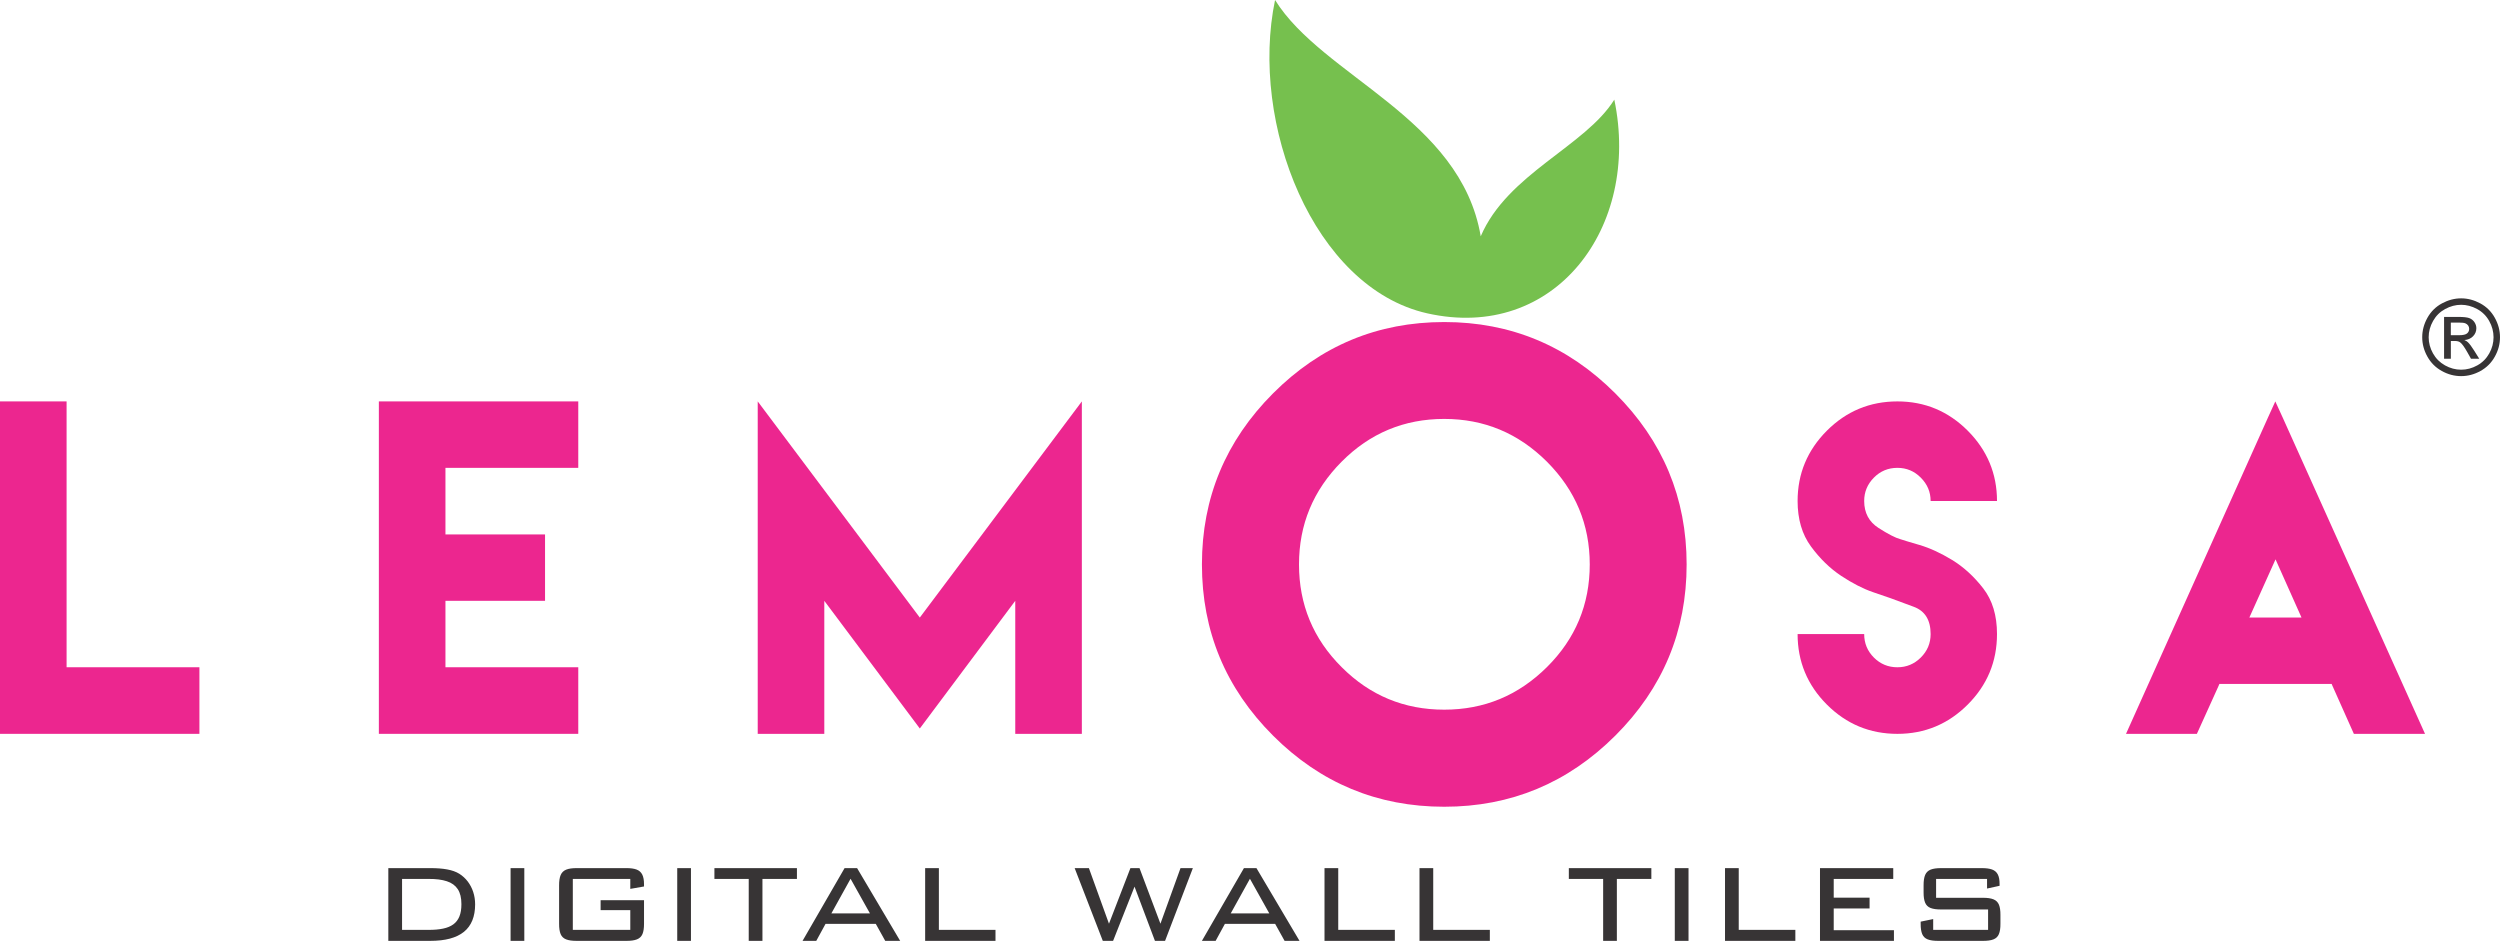
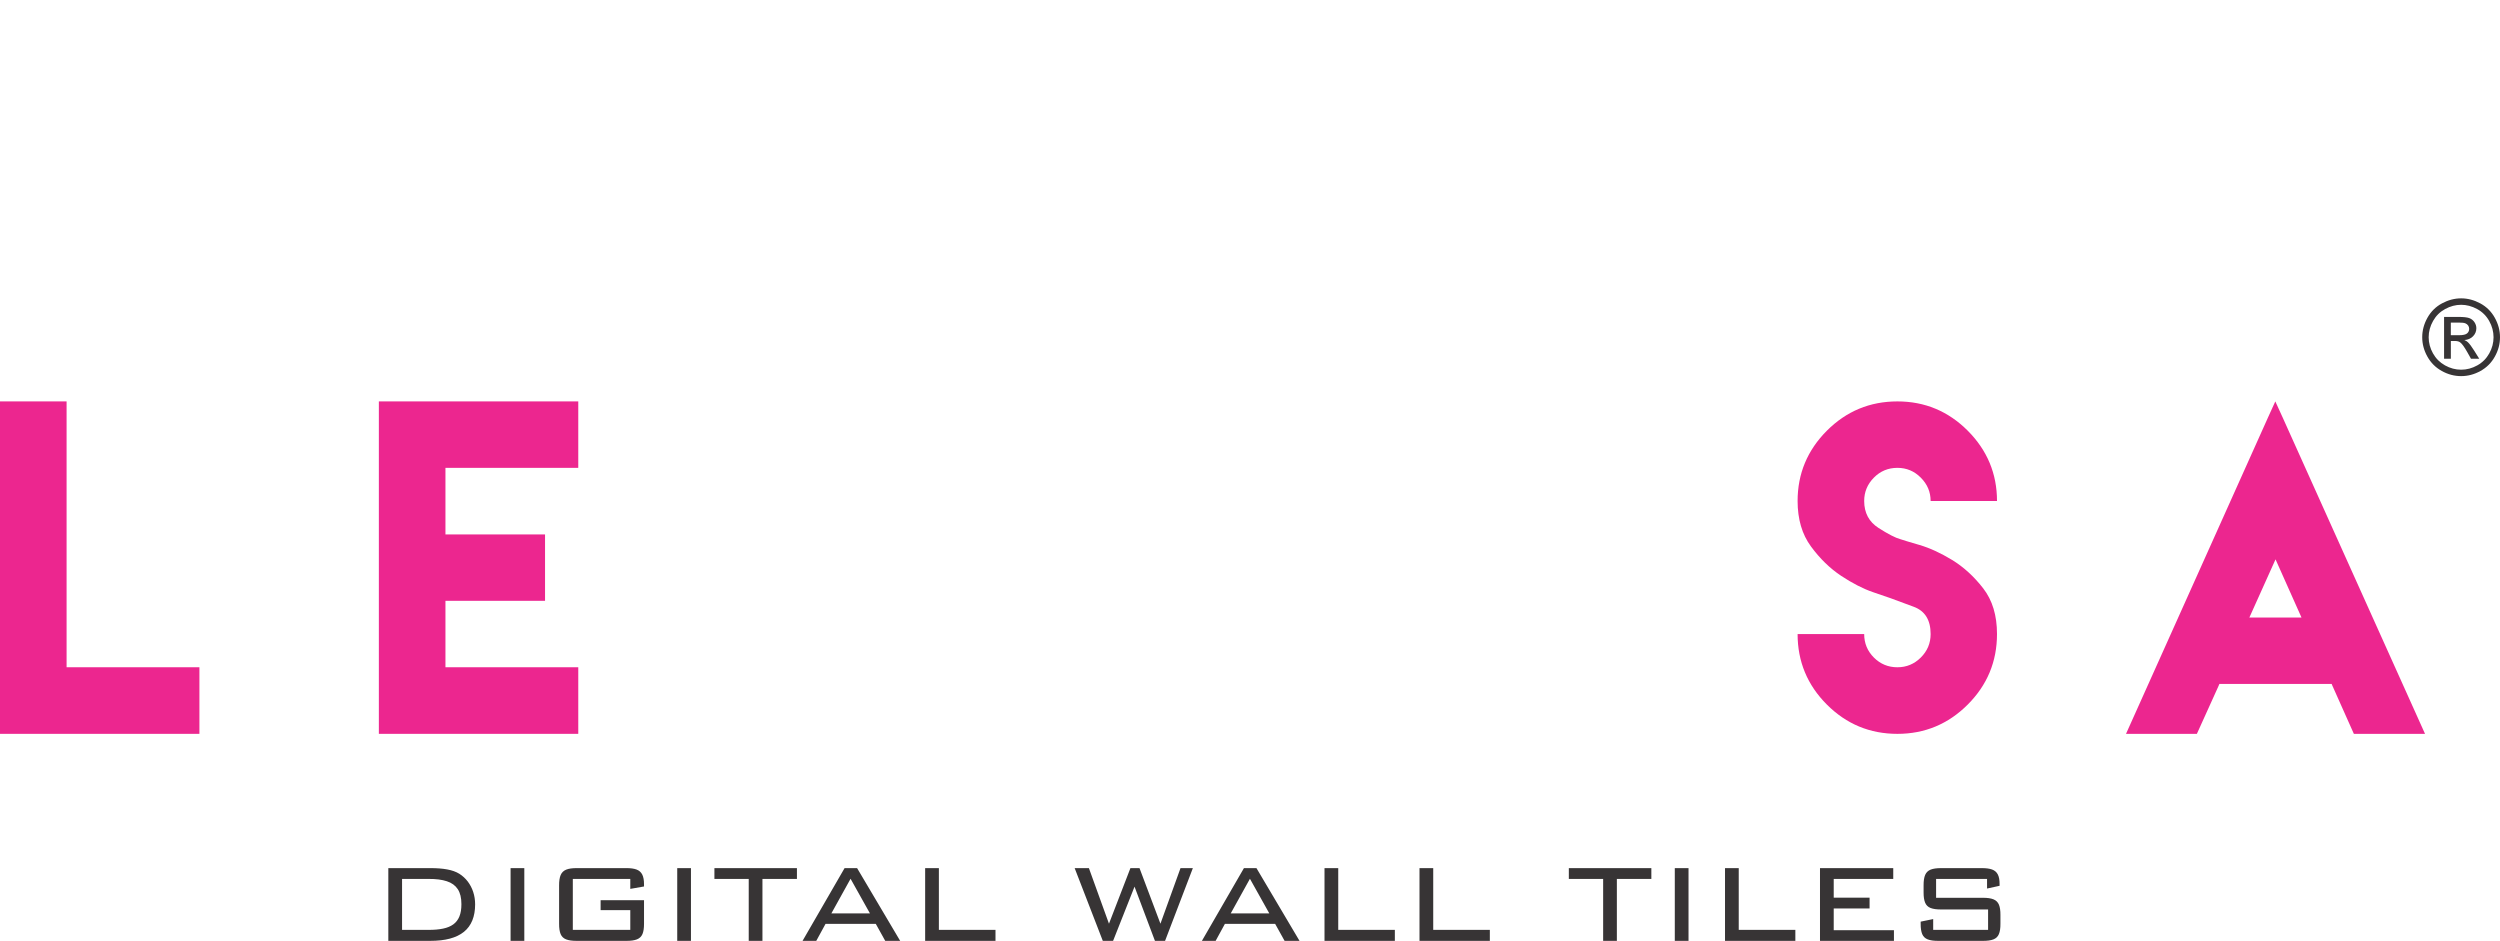
<svg xmlns="http://www.w3.org/2000/svg" xml:space="preserve" width="66.843mm" height="25.156mm" version="1.1" style="shape-rendering:geometricPrecision; text-rendering:geometricPrecision; image-rendering:optimizeQuality; fill-rule:evenodd; clip-rule:evenodd" viewBox="0 0 2394.26 901.06">
  <defs>
    <style type="text/css">
   
    .fil2 {fill:#76C04E}
    .fil1 {fill:#373435;fill-rule:nonzero}
    .fil0 {fill:#EC268F;fill-rule:nonzero}
   
  </style>
  </defs>
  <g id="Layer_x0020_1">
-     <path class="fil0" d="M1383.14 308.42c-63.89,0 -118.54,22.8 -163.94,68.31 -45.41,45.5 -68.11,100.06 -68.11,163.84l0 0c0,63.89 22.71,118.54 68.11,163.94 45.41,45.41 100.06,68.11 163.94,68.11l0 0c63.79,0 118.34,-22.71 163.84,-68.11 45.51,-45.41 68.31,-100.06 68.31,-163.94l0 0c0,-63.79 -22.8,-118.34 -68.31,-163.84 -45.5,-45.51 -100.06,-68.31 -163.84,-68.31zm0 92.78l0 0c38.23,0 70.96,13.66 98.38,40.99 27.33,27.42 40.99,60.15 40.99,98.38l0 0c0,38.33 -13.66,71.16 -40.99,98.29 -27.42,27.23 -60.15,40.79 -98.38,40.79l0 0c-38.33,0 -71.16,-13.56 -98.29,-40.79 -27.23,-27.13 -40.79,-59.95 -40.79,-98.29l0 0c0,-38.23 13.56,-70.96 40.79,-98.38 27.13,-27.33 59.95,-40.99 98.29,-40.99z" />
    <polygon class="fil0" points="-0,384.42 -0,702.8 190.98,702.8 190.98,639.03 63.77,639.03 63.77,384.42 " />
    <polygon class="fil0" points="362.83,384.42 362.83,511.83 362.83,575.4 362.83,702.8 426.61,702.8 553.81,702.8 553.81,639.03 426.61,639.03 426.61,575.4 521.99,575.4 521.99,511.83 426.61,511.83 426.61,448.06 553.81,448.06 553.81,384.42 " />
-     <polygon class="fil0" points="725.67,384.42 725.67,702.8 789.44,702.8 789.44,575.4 880.91,697.68 972.32,575.4 972.32,702.8 1036.09,702.8 1036.09,384.42 880.91,591.44 " />
    <path class="fil0" d="M1811.02 573.04c3.84,1.48 11.12,4.18 21.84,8.09 10.72,3.98 16.11,12.67 16.11,26.09l0 0c0,8.83 -3.17,16.32 -9.43,22.52 -6.2,6.2 -13.69,9.3 -22.38,9.3l0 0c-8.83,0 -16.32,-3.1 -22.52,-9.3 -6.2,-6.2 -9.3,-13.68 -9.3,-22.52l0 0 -63.77 0 0 0c0,26.36 9.37,48.88 28.04,67.55 18.67,18.67 41.19,28.04 67.55,28.04l0 0c26.22,0 48.67,-9.37 67.34,-28.04 18.67,-18.67 28.04,-41.19 28.04,-67.55l0 0c0,-17.79 -4.38,-32.36 -13.21,-43.75 -8.83,-11.39 -18.74,-20.42 -29.73,-27.17 -10.99,-6.67 -21.5,-11.53 -31.41,-14.42 -9.91,-2.9 -16.04,-4.72 -18.27,-5.53 -4.72,-1.28 -11.66,-4.85 -20.83,-10.72 -9.17,-5.86 -13.75,-14.49 -13.75,-25.82l0 0c0,-8.7 3.1,-16.11 9.3,-22.38 6.2,-6.27 13.68,-9.37 22.52,-9.37l0 0c8.69,0 16.18,3.1 22.38,9.37 6.27,6.27 9.43,13.68 9.43,22.38l0 0 63.57 0 0 0c0,-26.16 -9.37,-48.6 -28.04,-67.34 -18.68,-18.67 -41.12,-28.04 -67.34,-28.04l0 0c-26.36,0 -48.88,9.37 -67.55,28.04 -18.67,18.74 -28.04,41.19 -28.04,67.34l0 0c0,17.39 4.25,31.95 12.81,43.55 8.56,11.66 18.2,21.03 28.98,28.18 10.72,7.08 20.83,12.27 30.4,15.57 9.51,3.3 15.3,5.26 17.26,5.93z" />
    <path class="fil0" d="M2154.21 591.44l25.08 -55.75 24.88 55.75 -49.95 0zm-28.65 63.57l107.45 0 0.94 2.16 20.36 45.64 10.85 0 2.76 0 41.06 0 13.48 0 -136.51 -303.35 -6.88 -15.03 -6.74 14.83 -136.24 303.55 13.41 0 41.05 0 2.56 0 10.85 0 20.56 -45.44 1.01 -2.36z" />
    <path class="fil1" d="M411.99 831.4l-40.09 0 0 69.66 40.09 0c14.37,0.03 25.14,-2.85 32.31,-8.63 7.15,-5.78 10.73,-14.57 10.73,-26.37 0,-4.19 -0.63,-8.13 -1.84,-11.83 -1.2,-3.7 -2.96,-7.01 -5.2,-9.99 -2.25,-2.96 -4.93,-5.42 -8.08,-7.42 -3.12,-1.94 -7.01,-3.34 -11.69,-4.19 -4.65,-0.85 -10.08,-1.26 -16.24,-1.23zm-1.48 10.35c6.96,-0.05 12.76,0.68 17.42,2.22 4.66,1.5 8.13,4.02 10.46,7.55 2.36,3.54 3.51,8.33 3.51,14.38 0,4.71 -0.63,8.65 -1.94,11.83 -1.29,3.17 -3.26,5.7 -5.86,7.58 -2.6,1.86 -5.86,3.23 -9.8,4.03 -3.92,0.82 -8.51,1.23 -13.77,1.2l-25.47 0 0 -48.8 25.47 0zm91.63 59.31l0 -69.66 -13.15 0 0 69.66 13.15 0zm101.49 -59.31l0 9.53 13.15 -2.3 0 -1.97c0.03,-4.03 -0.55,-7.17 -1.7,-9.45 -1.15,-2.27 -2.96,-3.89 -5.48,-4.82 -2.52,-0.93 -5.83,-1.37 -9.91,-1.34l-47.15 0c-4.36,-0.03 -7.78,0.44 -10.27,1.45 -2.49,1.01 -4.27,2.71 -5.31,5.15 -1.04,2.41 -1.53,5.75 -1.51,9.99l0 36.64c-0.03,4.24 0.47,7.56 1.48,9.97 1.01,2.38 2.77,4.08 5.26,5.04 2.49,0.99 5.94,1.45 10.35,1.43l47.15 0c4.36,0.03 7.78,-0.44 10.27,-1.43 2.49,-0.96 4.27,-2.65 5.31,-5.04 1.04,-2.41 1.53,-5.72 1.51,-9.97l0 -22.51 -41.57 0 0 9.53 28.42 0 0 18.89 -55.04 0 0 -48.8 55.04 0zm58.11 59.31l0 -69.66 -13.15 0 0 69.66 13.15 0zm68.46 -59.31l33.03 0 0 -10.35 -79.03 0 0 10.35 32.86 0 0 59.31 13.14 0 0 -59.31zm66 33.03l18.4 -33.19 18.57 33.19 -36.97 0zm-27.6 26.29l13.15 0 8.87 -16.27 48.14 0 9.04 16.27 14.3 0 -41.24 -69.66 -12 0 -40.25 69.66zm117.43 0l67.36 0 0 -10.52 -54.22 0 0 -59.14 -13.15 0 0 69.66zm170.12 0l9.86 0 20.54 -51.92 19.55 51.92 9.69 0 26.62 -69.66 -11.83 0 -19.22 53.23 -20.04 -53.23 -8.71 0 -20.54 53.23 -19.22 -53.23 -13.64 0 26.95 69.66zm122.52 -26.29l18.4 -33.19 18.57 33.19 -36.97 0zm-27.6 26.29l13.15 0 8.87 -16.27 48.14 0 9.04 16.27 14.3 0 -41.24 -69.66 -12 0 -40.25 69.66zm117.43 0l67.36 0 0 -10.52 -54.22 0 0 -59.14 -13.15 0 0 69.66zm90.97 0l67.36 0 0 -10.52 -54.22 0 0 -59.14 -13.15 0 0 69.66zm189.01 -59.31l33.03 0 0 -10.35 -79.03 0 0 10.35 32.86 0 0 59.31 13.14 0 0 -59.31zm68.63 59.31l0 -69.66 -13.15 0 0 69.66 13.15 0zm34.95 0l67.36 0 0 -10.52 -54.22 0 0 -59.14 -13.15 0 0 69.66zm90.97 0l70.81 0 0 -10.19 -57.67 0 0 -20.86 34.34 0 0 -10.35 -34.34 0 0 -17.91 57.01 0 0 -10.35 -70.16 0 0 69.66zm159.98 -59.31l0 9.2 12 -2.63 0 -1.64c0.03,-3.97 -0.55,-7.06 -1.73,-9.28 -1.18,-2.25 -3.01,-3.81 -5.53,-4.71 -2.52,-0.88 -5.78,-1.31 -9.83,-1.29l-38.77 0c-4.3,-0.03 -7.67,0.44 -10.16,1.42 -2.46,0.99 -4.22,2.68 -5.26,5.09 -1.04,2.44 -1.53,5.78 -1.5,10.08l0 6.57c-0.03,4.24 0.47,7.56 1.48,9.94 1.01,2.41 2.74,4.11 5.2,5.06 2.49,0.99 5.89,1.45 10.24,1.43l44.85 0 0 19.55 -52.58 0 0 -10.35 -11.99 2.46 0 1.97c-0.03,4.24 0.47,7.56 1.48,9.97 1.01,2.38 2.77,4.08 5.25,5.04 2.49,0.99 5.94,1.45 10.35,1.43l42.39 0c4.36,0.03 7.75,-0.44 10.24,-1.43 2.46,-0.96 4.22,-2.65 5.2,-5.04 1.01,-2.41 1.51,-5.72 1.48,-9.97l0 -8.38c0.03,-4.14 -0.44,-7.39 -1.43,-9.8 -0.99,-2.41 -2.74,-4.13 -5.2,-5.15 -2.46,-1.01 -5.89,-1.51 -10.3,-1.48l-44.69 0 0 -18.07 48.8 0z" />
-     <path class="fil2" d="M1221.13 0c-24.6,118.13 36.66,275.54 145.71,300.07 121.99,27.44 204.72,-82.09 179.19,-204.65 -27.78,44.73 -102.4,70.98 -127.93,130.9 -19.22,-113.59 -151.37,-152.88 -196.98,-226.32z" />
    <path class="fil1" d="M2357.04 285.73c6.25,0 12.35,1.6 18.31,4.8 5.95,3.22 10.6,7.8 13.92,13.78 3.32,5.96 4.99,12.2 4.99,18.68 0,6.42 -1.63,12.59 -4.92,18.5 -3.27,5.93 -7.87,10.53 -13.77,13.8 -5.91,3.28 -12.08,4.92 -18.53,4.92 -6.45,0 -12.64,-1.63 -18.53,-4.92 -5.91,-3.27 -10.51,-7.87 -13.8,-13.8 -3.3,-5.91 -4.94,-12.08 -4.94,-18.5 0,-6.49 1.67,-12.72 5,-18.68 3.34,-5.98 7.99,-10.57 13.95,-13.78 5.95,-3.2 12.06,-4.8 18.31,-4.8zm0 6.17c-5.24,0 -10.33,1.35 -15.28,4.03 -4.95,2.68 -8.83,6.52 -11.63,11.49 -2.8,4.99 -4.19,10.18 -4.19,15.58 0,5.36 1.38,10.49 4.13,15.42 2.75,4.92 6.59,8.76 11.53,11.51 4.94,2.75 10.07,4.13 15.45,4.13 5.36,0 10.51,-1.38 15.45,-4.13 4.94,-2.74 8.76,-6.59 11.49,-11.51 2.73,-4.92 4.09,-10.06 4.09,-15.42 0,-5.41 -1.38,-10.6 -4.16,-15.58 -2.78,-4.97 -6.66,-8.81 -11.62,-11.49 -4.97,-2.68 -10.06,-4.03 -15.25,-4.03zm-16.34 51.67l0 -40.06 13.77 0c4.72,0 8.12,0.35 10.23,1.09 2.11,0.74 3.78,2.04 5.04,3.88 1.25,1.86 1.87,3.81 1.87,5.88 0,2.93 -1.05,5.48 -3.13,7.65 -2.09,2.17 -4.87,3.39 -8.32,3.66 1.41,0.59 2.56,1.3 3.4,2.12 1.62,1.58 3.59,4.23 5.93,7.95l4.89 7.83 -7.9 0 -3.55 -6.32c-2.8,-4.95 -5.04,-8.07 -6.76,-9.32 -1.18,-0.93 -2.92,-1.38 -5.19,-1.38l-3.79 0 0 17.02 -6.47 0zm6.47 -22.54l7.85 0c3.74,0 6.3,-0.57 7.67,-1.69 1.36,-1.11 2.05,-2.59 2.05,-4.45 0,-1.18 -0.34,-2.24 -0.99,-3.18 -0.66,-0.92 -1.57,-1.63 -2.73,-2.09 -1.18,-0.47 -3.33,-0.69 -6.5,-0.69l-7.35 0 0 12.1z" />
  </g>
</svg>